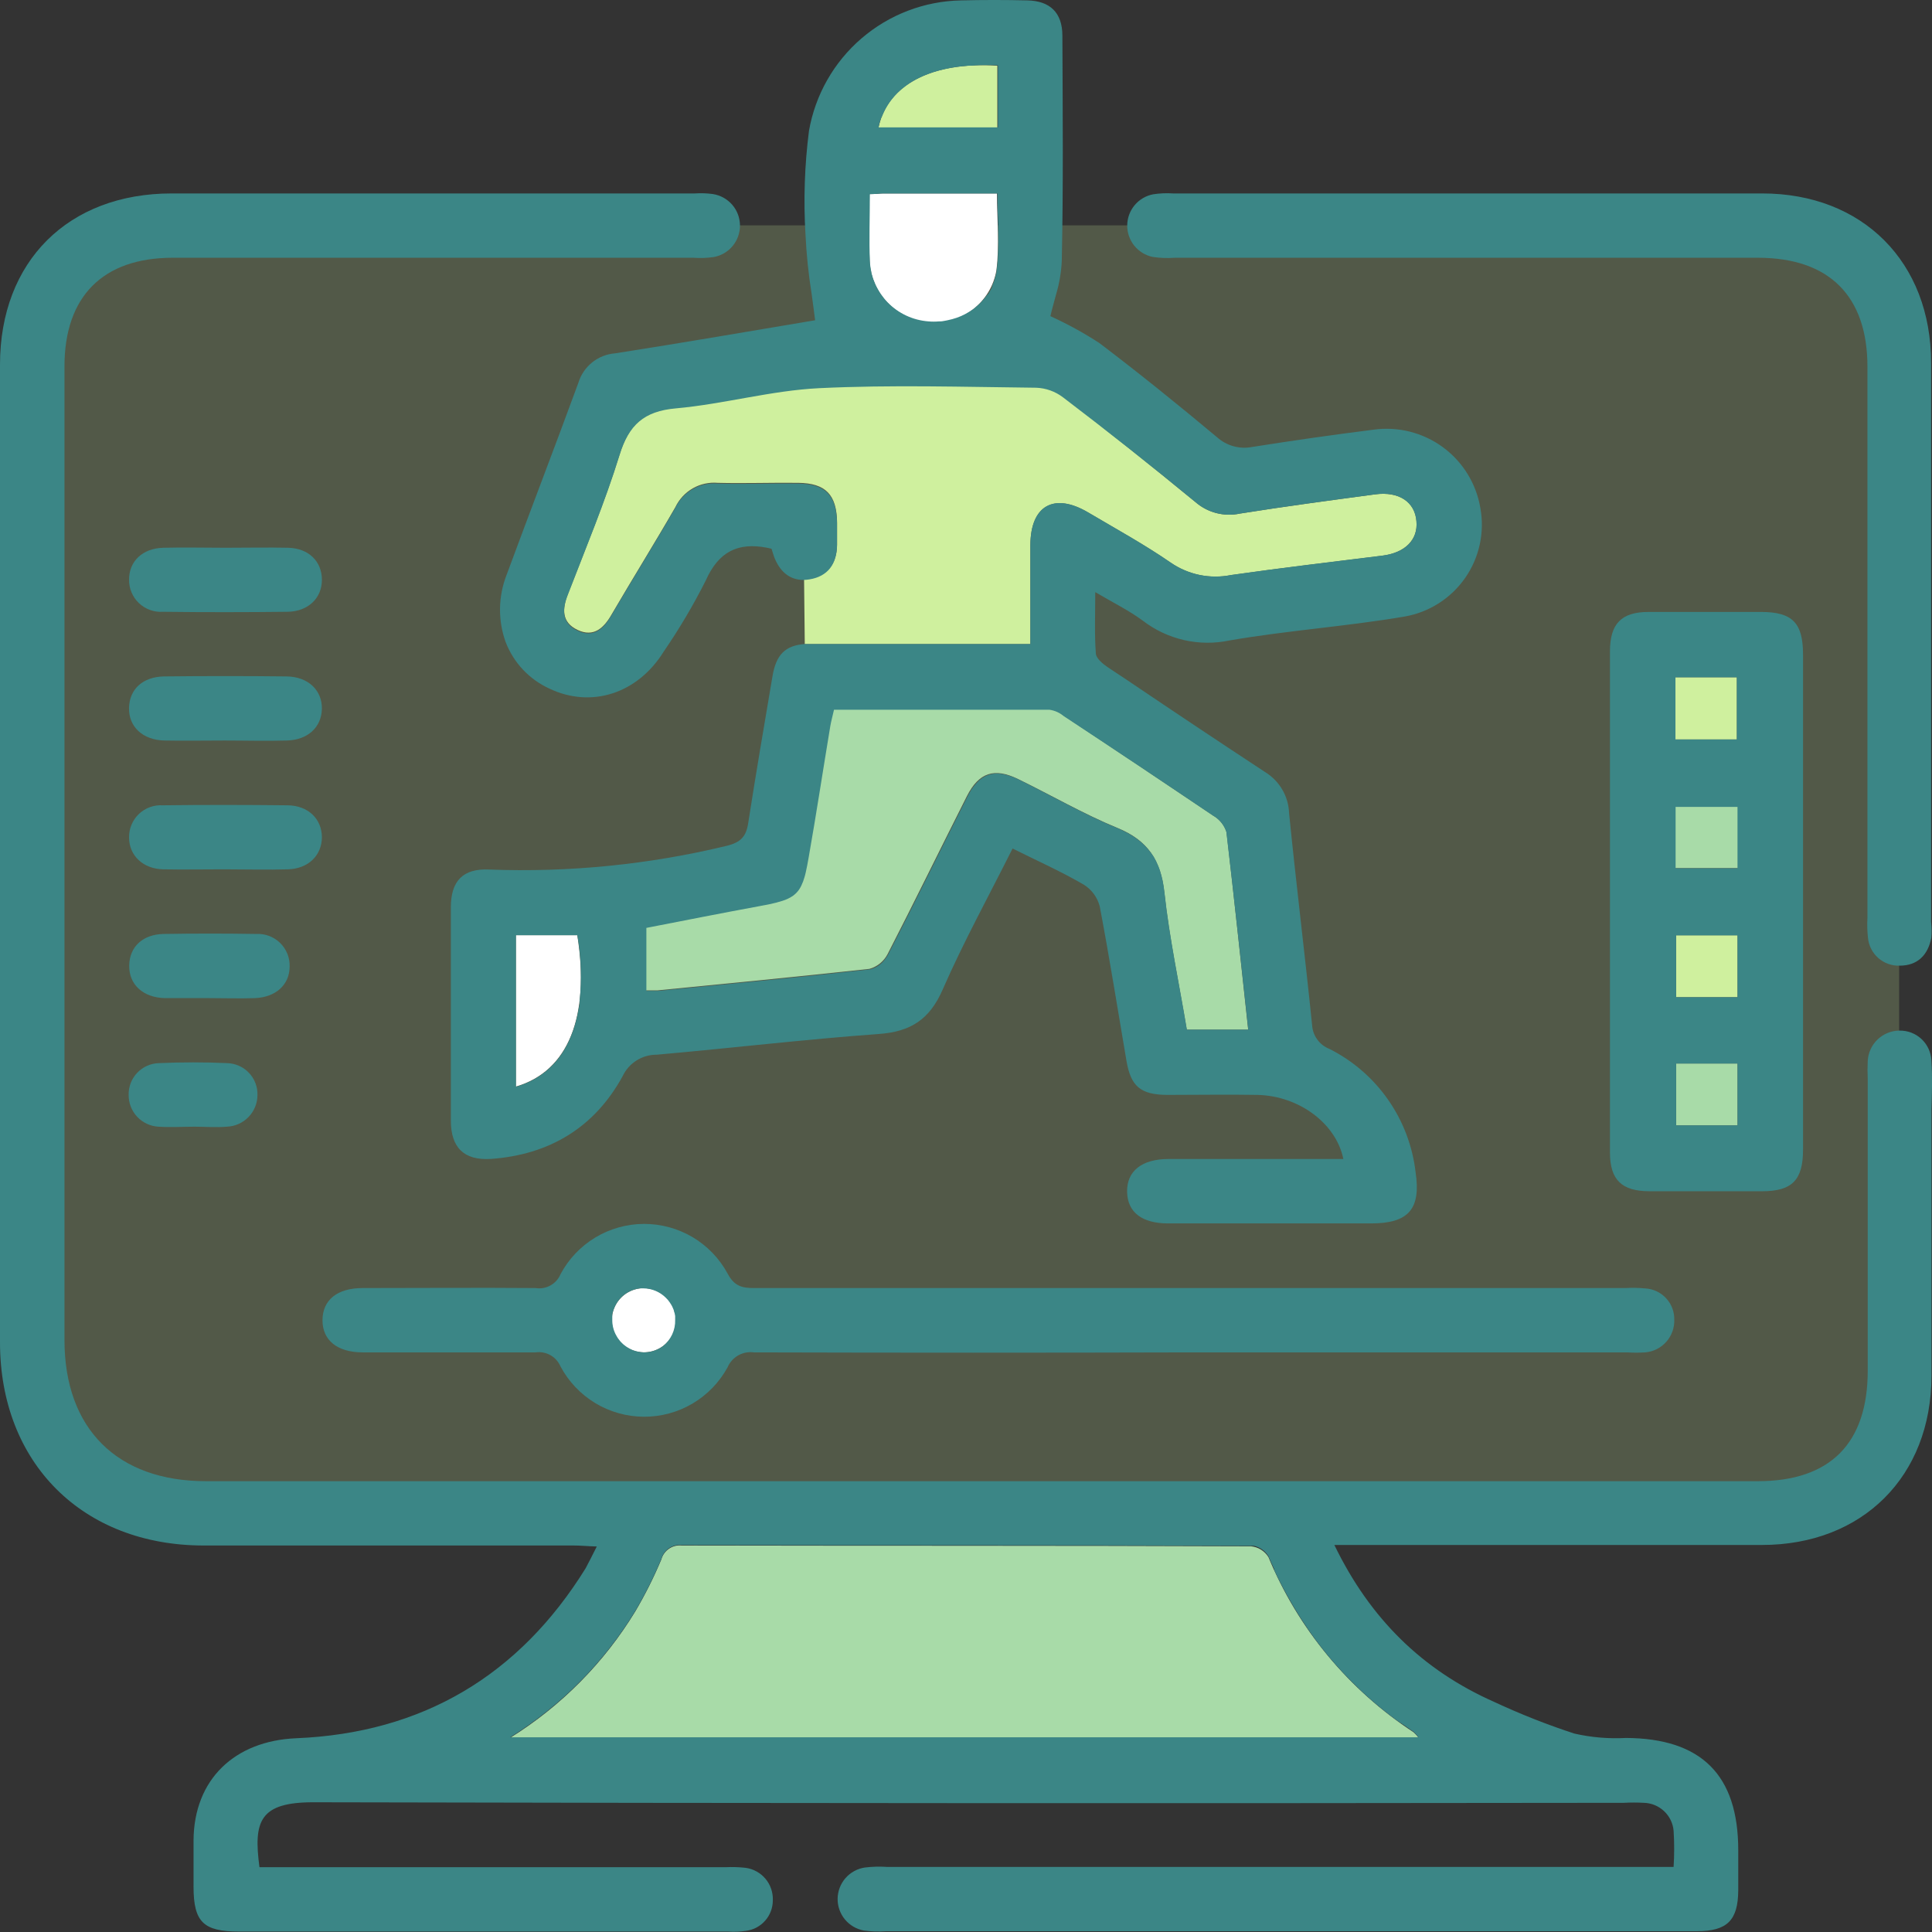
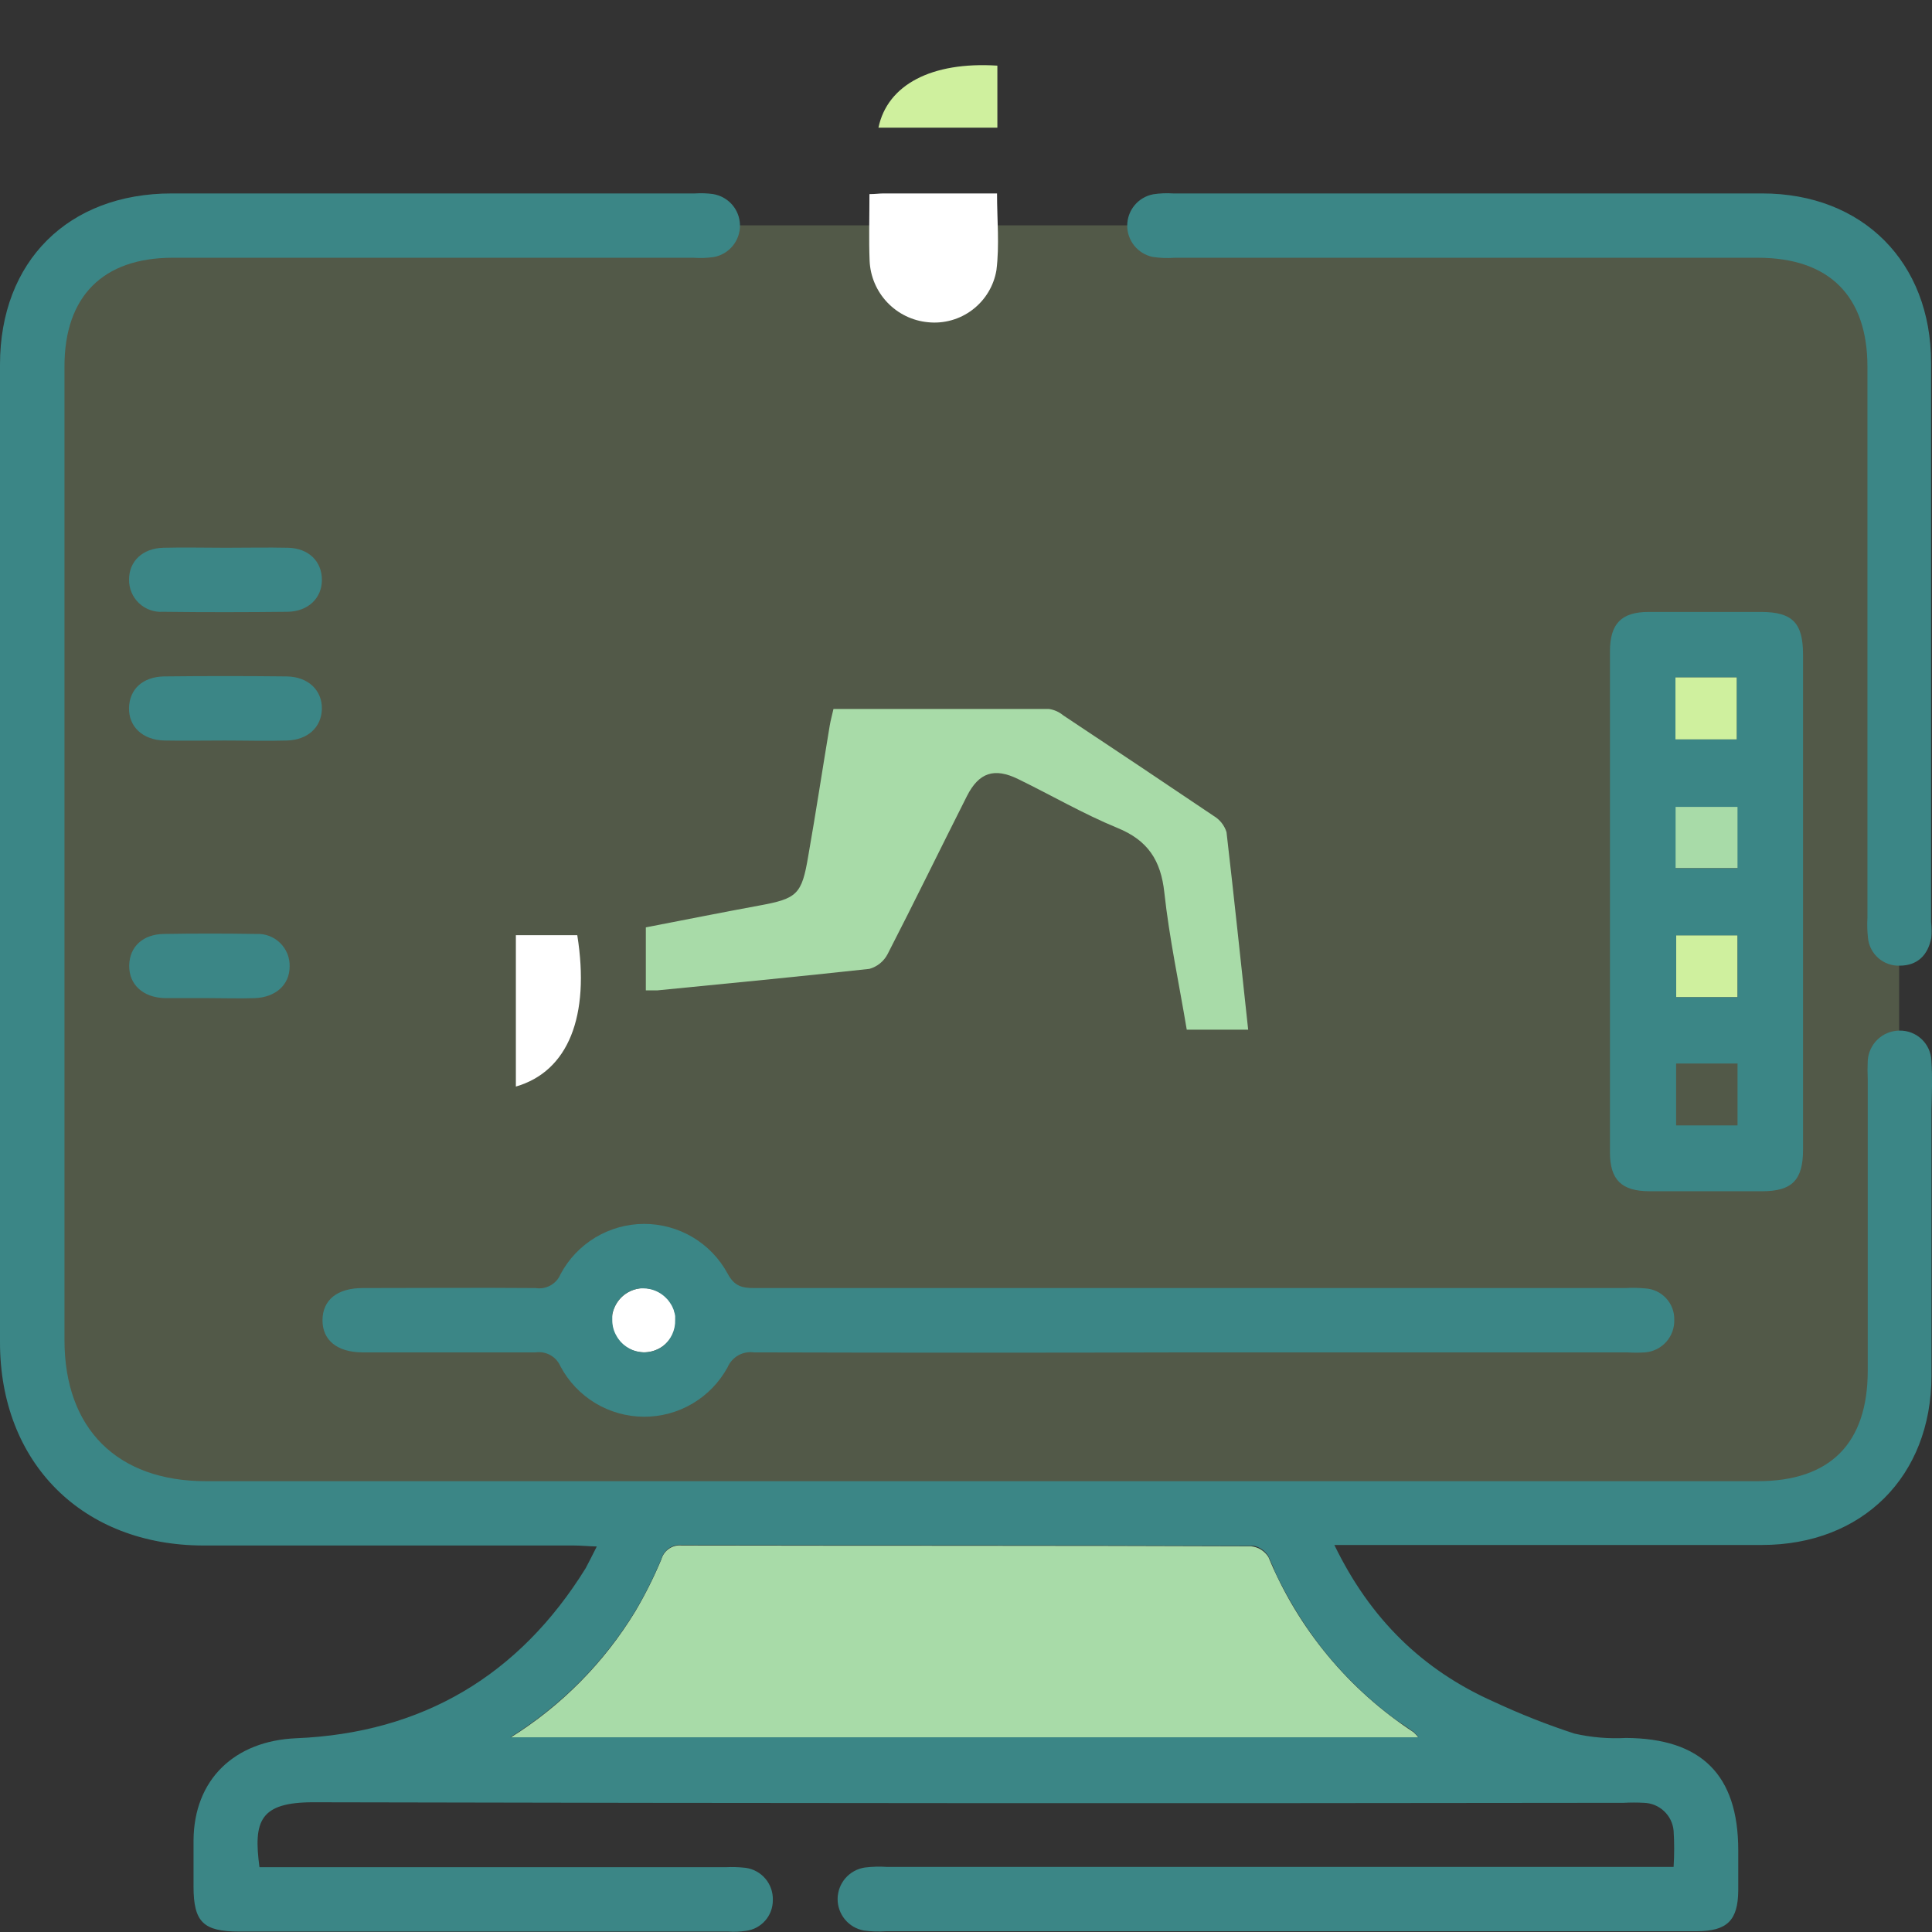
<svg xmlns="http://www.w3.org/2000/svg" width="80" height="80" viewBox="0 0 80 80" fill="none">
  <rect x="0" y="0" width="80" height="80" fill="#333333" stroke="none" />
  <g clip-path="url(#clip0_280_2042)">
    <path opacity="0.2" d="M71.201 9.332H8.802C4.694 9.332 1.363 12.662 1.363 16.77V55.055C1.363 59.163 4.694 62.493 8.802 62.493H71.201C75.309 62.493 78.639 59.163 78.639 55.055V16.77C78.639 12.662 75.309 9.332 71.201 9.332Z" fill="#CFF09E" />
    <path d="M21.126 71.958C23.239 70.643 25.014 68.85 26.307 66.723C26.715 66.031 27.075 65.312 27.385 64.572C27.435 64.389 27.549 64.231 27.706 64.126C27.863 64.02 28.052 63.974 28.24 63.996C36.092 64.012 43.943 63.996 51.798 64.028C51.945 64.041 52.087 64.088 52.213 64.165C52.338 64.242 52.444 64.348 52.523 64.473C53.75 67.443 55.846 69.972 58.537 71.73C58.613 71.798 58.681 71.875 58.74 71.958H21.126Z" fill="#A8DBA8" />
    <path d="M51.684 42.637H49.141C48.823 40.73 48.419 38.854 48.213 36.96C48.069 35.622 47.529 34.795 46.264 34.28C44.859 33.702 43.533 32.929 42.163 32.262C41.175 31.776 40.536 31.985 40.04 32.961C38.94 35.139 37.872 37.332 36.756 39.503C36.679 39.652 36.572 39.784 36.442 39.89C36.312 39.996 36.161 40.074 36 40.119C33.078 40.437 30.151 40.723 27.223 41.009C27.087 41.009 26.947 41.009 26.743 41.009V38.4C28.298 38.101 29.865 37.786 31.438 37.497C33.012 37.208 33.199 37.039 33.466 35.456C33.784 33.651 34.057 31.846 34.356 30.053C34.391 29.837 34.452 29.627 34.512 29.357C37.503 29.357 40.469 29.357 43.435 29.357C43.653 29.389 43.857 29.48 44.026 29.621C46.107 31 48.183 32.388 50.253 33.784C50.508 33.935 50.698 34.174 50.787 34.455C51.099 37.147 51.382 39.855 51.684 42.637Z" fill="#A8DBA8" />
    <path d="M36.002 8.038C36.25 8.038 36.409 8.01 36.571 8.01H41.285C41.285 9.097 41.39 10.152 41.26 11.188C41.15 11.84 40.795 12.425 40.27 12.825C39.744 13.226 39.085 13.411 38.428 13.343C37.785 13.283 37.187 12.992 36.742 12.524C36.298 12.057 36.037 11.445 36.009 10.801C35.974 9.911 36.002 9.024 36.002 8.038Z" fill="white" />
    <path d="M21.361 44.992V38.724H23.904C24.438 42.08 23.532 44.362 21.361 44.992Z" fill="white" />
    <path d="M41.299 2.718V5.286H36.375C36.744 3.512 38.572 2.543 41.299 2.718Z" fill="#CFF09E" />
    <path d="M27.992 54.636C27.998 54.899 27.926 55.159 27.784 55.381C27.642 55.604 27.437 55.779 27.196 55.885C26.954 55.99 26.686 56.022 26.427 55.974C26.167 55.927 25.927 55.804 25.738 55.62C25.549 55.436 25.418 55.2 25.364 54.942C25.309 54.684 25.333 54.416 25.431 54.171C25.53 53.926 25.699 53.716 25.917 53.568C26.136 53.42 26.393 53.34 26.657 53.339C27.004 53.341 27.336 53.477 27.585 53.719C27.834 53.96 27.98 54.289 27.992 54.636Z" fill="white" />
    <path d="M69.377 28.044H71.92V30.619H69.377V28.044Z" fill="#CFF09E" />
    <path d="M71.964 33.403V35.946H69.37V33.403H71.964Z" fill="#A8DBA8" />
    <path d="M71.948 38.727V41.292H69.405V38.727H71.948Z" fill="#CFF09E" />
-     <path d="M69.405 44.038H71.948V46.6H69.405V44.038Z" fill="#A8DBA8" />
-     <path d="M58.652 21.585C58.722 22.345 58.178 22.889 57.247 23.009C55.155 23.27 53.06 23.515 50.972 23.813C50.543 23.899 50.101 23.897 49.672 23.809C49.243 23.72 48.837 23.547 48.477 23.299C47.38 22.542 46.207 21.9 45.063 21.223C43.645 20.384 42.672 20.934 42.666 22.571C42.666 23.922 42.666 25.272 42.666 26.671H41.652C38.956 26.671 36.264 26.671 33.571 26.671C33.484 26.671 33.402 26.671 33.324 26.671L33.295 23.982C33.37 23.979 33.446 23.972 33.52 23.96C34.277 23.839 34.655 23.324 34.662 22.545C34.662 22.227 34.662 21.938 34.662 21.633C34.646 20.479 34.185 20.006 33.053 19.993C31.922 19.98 30.828 20.021 29.719 19.993C29.359 19.962 28.999 20.042 28.686 20.221C28.373 20.401 28.122 20.672 27.967 20.997C27.109 22.488 26.197 23.95 25.323 25.447C25.005 26.003 24.585 26.401 23.914 26.083C23.244 25.765 23.279 25.196 23.52 24.586C24.254 22.679 25.052 20.772 25.656 18.817C26.041 17.568 26.664 16.995 27.989 16.878C29.973 16.7 31.931 16.14 33.915 16.042C36.906 15.896 39.913 15.991 42.911 16.023C43.312 16.038 43.7 16.177 44.02 16.42C45.866 17.846 47.69 19.301 49.494 20.784C49.743 21.002 50.039 21.159 50.359 21.243C50.679 21.327 51.014 21.335 51.337 21.267C53.2 20.969 55.073 20.721 56.942 20.47C57.93 20.339 58.598 20.784 58.652 21.585Z" fill="#CFF09E" />
    <path d="M79.975 43.914C79.96 43.576 79.813 43.257 79.566 43.025C79.319 42.794 78.991 42.668 78.652 42.675C78.315 42.677 77.992 42.808 77.748 43.041C77.504 43.274 77.358 43.59 77.339 43.927C77.327 44.177 77.327 44.427 77.339 44.677V56.755C77.339 59.769 75.782 61.333 72.784 61.333H8.529C4.851 61.333 2.67 59.158 2.67 55.49C2.67 42.052 2.67 28.611 2.67 15.168C2.67 12.275 4.26 10.677 7.14 10.673H28.717C28.994 10.693 29.272 10.683 29.547 10.645C29.856 10.591 30.135 10.429 30.336 10.187C30.536 9.946 30.644 9.642 30.641 9.328C30.637 9.014 30.523 8.712 30.317 8.475C30.111 8.239 29.828 8.083 29.518 8.035C29.27 8.001 29.02 7.993 28.771 8.01C21.549 8.01 14.328 8.01 7.108 8.01C2.823 8.01 0.003 10.823 0 15.092C0 28.587 0 42.085 0 55.583C0 60.579 3.42 63.993 8.43 63.996C13.539 63.996 18.649 63.996 23.758 63.996C24.047 63.996 24.33 64.025 24.712 64.037C24.524 64.403 24.394 64.673 24.251 64.937C21.492 69.387 17.486 71.761 12.264 71.977C9.721 72.085 8.03 73.675 8.014 76.208C8.014 76.844 8.014 77.479 8.014 78.115C8.014 79.584 8.417 79.981 9.896 79.981C16.647 79.981 23.397 79.981 30.144 79.981C30.393 79.999 30.644 79.989 30.891 79.952C31.2 79.913 31.483 79.761 31.687 79.527C31.892 79.293 32.003 78.992 32.001 78.681C32.012 78.358 31.904 78.042 31.696 77.795C31.488 77.548 31.195 77.387 30.875 77.343C30.599 77.312 30.32 77.303 30.043 77.317H10.744C10.49 75.41 10.744 74.622 12.998 74.628C31.079 74.669 49.159 74.676 67.237 74.651C67.515 74.636 67.793 74.636 68.07 74.651C68.38 74.659 68.677 74.781 68.903 74.993C69.13 75.205 69.271 75.492 69.3 75.801C69.332 76.302 69.332 76.804 69.3 77.305H36.727C36.422 77.284 36.116 77.293 35.812 77.33C35.502 77.376 35.218 77.531 35.011 77.767C34.805 78.003 34.689 78.305 34.684 78.619C34.679 78.932 34.787 79.237 34.986 79.479C35.186 79.721 35.465 79.884 35.774 79.94C36.077 79.98 36.384 79.989 36.689 79.968C47.77 79.968 58.852 79.968 69.933 79.968C70.044 79.968 70.155 79.968 70.251 79.968C71.522 79.968 71.967 79.517 71.977 78.28C71.977 77.724 71.977 77.168 71.977 76.615C71.977 73.497 70.451 71.981 67.323 71.965C66.608 72.004 65.891 71.943 65.193 71.784C64.059 71.414 62.949 70.975 61.868 70.471C58.912 69.161 56.738 67.041 55.253 63.974H56.29C61.846 63.974 67.401 63.974 72.956 63.974C77.123 63.974 79.968 61.132 79.978 56.981C79.978 53.32 79.978 49.652 79.978 45.987C79.994 45.303 80.022 44.623 79.975 43.914ZM56.286 69.94C56.379 70.032 56.474 70.121 56.569 70.204L56.671 70.296C56.785 70.398 56.903 70.499 57.024 70.598L57.122 70.681C57.227 70.77 57.335 70.852 57.44 70.935L57.58 71.046C57.726 71.157 57.876 71.269 58.028 71.364C58.181 71.459 58.362 71.599 58.534 71.71C58.61 71.779 58.678 71.856 58.737 71.939H21.126C23.239 70.624 25.014 68.831 26.308 66.704C26.715 66.012 27.075 65.293 27.385 64.552C27.435 64.37 27.549 64.212 27.706 64.106C27.863 64.001 28.052 63.955 28.24 63.977C36.092 63.993 43.943 63.977 51.798 64.009H51.877H51.925C52.048 64.037 52.164 64.09 52.267 64.163C52.37 64.237 52.456 64.331 52.523 64.438C52.599 64.619 52.678 64.797 52.764 64.975C52.763 64.988 52.763 65.001 52.764 65.013C52.837 65.169 52.911 65.331 52.987 65.474C53.089 65.678 53.197 65.878 53.305 66.075C53.378 66.205 53.451 66.336 53.527 66.463C53.559 66.52 53.591 66.574 53.626 66.628C53.721 66.787 53.82 66.946 53.918 67.095C54.59 68.135 55.385 69.091 56.286 69.94Z" fill="#3B8686" />
-     <path d="M47.322 25.701C47.825 26.088 48.406 26.362 49.024 26.503C49.642 26.645 50.284 26.651 50.905 26.521C53.308 26.105 55.756 25.94 58.162 25.53C58.664 25.442 59.143 25.257 59.572 24.983C60.002 24.71 60.373 24.354 60.665 23.937C60.957 23.519 61.163 23.048 61.272 22.551C61.38 22.054 61.39 21.54 61.299 21.039C61.13 20.027 60.571 19.121 59.744 18.515C58.916 17.909 57.884 17.65 56.868 17.793C55.19 18.005 53.515 18.244 51.843 18.509C51.587 18.558 51.324 18.547 51.074 18.477C50.824 18.408 50.593 18.282 50.399 18.108C48.81 16.779 47.182 15.463 45.523 14.205C44.876 13.784 44.198 13.412 43.495 13.092C43.552 12.822 43.648 12.514 43.733 12.18C43.866 11.733 43.944 11.272 43.966 10.807C44.032 7.698 44.004 4.59 43.991 1.478C43.991 0.524 43.479 0.038 42.545 0.016C41.61 -0.006 40.714 -0.006 39.795 0.016C38.281 0.045 36.825 0.601 35.676 1.587C34.527 2.573 33.757 3.928 33.498 5.419C33.315 6.849 33.267 8.294 33.355 9.733C33.394 10.551 33.479 11.367 33.609 12.177C33.657 12.536 33.708 12.898 33.752 13.261C31.108 13.703 28.294 14.192 25.471 14.631C25.124 14.657 24.793 14.788 24.521 15.006C24.25 15.223 24.05 15.518 23.949 15.851C22.976 18.505 21.959 21.143 20.98 23.797C20.629 24.689 20.613 25.677 20.935 26.579C21.262 27.437 21.915 28.133 22.75 28.514C24.489 29.341 26.409 28.721 27.49 26.97C28.134 26.031 28.714 25.05 29.226 24.033C29.753 22.85 30.548 22.444 31.769 22.682L31.947 22.723C31.975 22.819 32.01 22.923 32.048 23.041C32.274 23.648 32.684 24.023 33.291 24.014C33.367 24.011 33.442 24.003 33.517 23.991C34.273 23.871 34.652 23.356 34.658 22.577C34.658 22.259 34.658 21.97 34.658 21.665C34.642 20.511 34.181 20.037 33.05 20.025C31.918 20.012 30.825 20.053 29.715 20.025C29.356 19.994 28.995 20.074 28.683 20.253C28.37 20.433 28.119 20.703 27.964 21.029C27.105 22.52 26.193 23.982 25.319 25.479C25.001 26.035 24.581 26.433 23.911 26.115C23.24 25.797 23.275 25.228 23.517 24.618C24.251 22.71 25.049 20.803 25.653 18.849C26.037 17.599 26.66 17.027 27.986 16.91C29.97 16.732 31.928 16.172 33.911 16.074C36.902 15.928 39.91 16.023 42.907 16.055C43.309 16.07 43.696 16.209 44.016 16.452C45.864 17.857 47.69 19.301 49.493 20.784C49.742 21.002 50.038 21.159 50.358 21.243C50.678 21.327 51.013 21.335 51.337 21.267C53.2 20.969 55.072 20.721 56.941 20.47C57.93 20.336 58.581 20.788 58.651 21.582C58.721 22.377 58.178 22.885 57.246 23.006C55.155 23.267 53.06 23.512 50.972 23.81C50.542 23.896 50.1 23.894 49.672 23.806C49.243 23.717 48.837 23.544 48.476 23.295C47.38 22.539 46.207 21.897 45.062 21.22C43.645 20.381 42.672 20.93 42.666 22.567C42.666 23.918 42.666 25.269 42.666 26.668H41.651C38.956 26.668 36.263 26.668 33.571 26.668C33.484 26.668 33.401 26.668 33.323 26.668C32.509 26.728 32.137 27.113 31.988 27.996C31.645 30.021 31.298 32.046 30.983 34.074C30.898 34.636 30.681 34.881 30.078 35.027C26.865 35.802 23.561 36.131 20.258 36.006C19.168 35.952 18.669 36.483 18.669 37.567C18.669 40.51 18.669 43.455 18.669 46.4C18.669 47.519 19.212 48.056 20.322 47.989C22.741 47.818 24.613 46.696 25.78 44.566C25.905 44.298 26.105 44.071 26.355 43.913C26.605 43.754 26.895 43.671 27.191 43.673C30.259 43.403 33.32 43.037 36.394 42.815C37.713 42.719 38.495 42.211 39.035 40.974C39.897 39 40.943 37.106 41.928 35.135C42.961 35.65 43.947 36.089 44.878 36.632C45.206 36.837 45.443 37.16 45.539 37.535C45.943 39.661 46.28 41.797 46.645 43.93C46.827 44.995 47.236 45.329 48.336 45.338C49.586 45.338 50.835 45.316 52.084 45.338C53.801 45.383 55.33 46.527 55.625 47.992H48.384C47.275 47.992 46.652 48.498 46.671 49.356C46.69 50.214 47.306 50.656 48.362 50.659H56.776C58.321 50.659 58.845 50.065 58.617 48.542C58.492 47.461 58.101 46.427 57.477 45.535C56.853 44.642 56.017 43.919 55.044 43.431C54.843 43.352 54.669 43.217 54.543 43.041C54.416 42.866 54.343 42.658 54.331 42.443C54.033 39.515 53.67 36.594 53.378 33.667C53.366 33.323 53.268 32.987 53.094 32.691C52.919 32.394 52.674 32.145 52.38 31.966C50.472 30.714 48.565 29.439 46.658 28.152L45.882 27.637C45.669 27.494 45.39 27.265 45.377 27.062C45.316 26.255 45.352 25.438 45.352 24.519C46.099 24.958 46.75 25.279 47.322 25.701ZM36.514 4.844C36.537 4.78 36.565 4.72 36.591 4.663C36.659 4.516 36.74 4.376 36.832 4.243C36.871 4.186 36.915 4.129 36.96 4.075C37.022 3.997 37.089 3.923 37.16 3.852C37.268 3.744 37.385 3.644 37.51 3.554C37.594 3.491 37.682 3.432 37.773 3.379C37.867 3.321 37.963 3.269 38.063 3.223C38.166 3.171 38.272 3.126 38.38 3.086C38.473 3.048 38.565 3.016 38.663 2.985L38.752 2.959C38.854 2.927 38.96 2.899 39.07 2.873L39.283 2.829C39.353 2.814 39.426 2.801 39.503 2.791C39.559 2.778 39.616 2.769 39.674 2.765L39.849 2.743C39.932 2.743 40.017 2.724 40.106 2.721C40.196 2.718 40.3 2.721 40.402 2.705C40.708 2.689 41.015 2.689 41.321 2.705V5.273H36.375C36.406 5.127 36.448 4.984 36.502 4.844H36.514ZM40.85 12.244C40.808 12.305 40.761 12.364 40.711 12.418C40.662 12.477 40.61 12.532 40.555 12.584C40.494 12.641 40.428 12.698 40.361 12.752C40.294 12.806 40.285 12.813 40.243 12.838L40.154 12.898C39.929 13.041 39.684 13.148 39.426 13.216C39.359 13.235 39.29 13.251 39.223 13.264L39.089 13.289C39.044 13.299 38.999 13.305 38.953 13.308H38.88C38.735 13.321 38.589 13.321 38.444 13.308C37.803 13.26 37.202 12.98 36.753 12.52C36.651 12.415 36.559 12.301 36.476 12.18C36.438 12.126 36.403 12.07 36.371 12.012L36.314 11.91C36.286 11.86 36.26 11.808 36.238 11.754C36.222 11.716 36.206 11.681 36.194 11.643C36.166 11.581 36.143 11.518 36.127 11.452C36.109 11.401 36.094 11.349 36.082 11.296C36.08 11.286 36.08 11.275 36.082 11.265C36.064 11.191 36.05 11.117 36.041 11.042C36.029 10.96 36.021 10.877 36.019 10.794C35.984 9.911 36.019 9.024 36.019 8.038C36.267 8.038 36.425 8.01 36.588 8.01H41.302C41.302 8.328 41.302 8.677 41.321 9.005C41.337 9.539 41.353 10.066 41.321 10.594C41.321 10.794 41.295 10.991 41.27 11.185C41.27 11.255 41.257 11.325 41.232 11.395C41.222 11.445 41.209 11.494 41.191 11.541C41.184 11.577 41.174 11.612 41.162 11.646C41.14 11.71 41.114 11.773 41.086 11.834C41.086 11.847 41.086 11.861 41.086 11.875C41.058 11.938 41.026 12 40.99 12.059C40.965 12.104 40.939 12.145 40.911 12.186C40.888 12.207 40.863 12.226 40.838 12.244H40.85ZM24.003 41.486C24.003 41.575 23.99 41.661 23.965 41.743C23.925 41.995 23.868 42.244 23.793 42.487C23.76 42.602 23.72 42.716 23.675 42.827L23.609 42.989C23.565 43.098 23.515 43.204 23.459 43.307C23.405 43.406 23.348 43.501 23.291 43.593C23.234 43.685 23.167 43.775 23.1 43.857C22.902 44.109 22.667 44.329 22.404 44.512L22.29 44.588C22.253 44.614 22.215 44.637 22.175 44.658C22.118 44.693 22.058 44.725 22 44.754C21.797 44.856 21.584 44.939 21.364 45.001V38.724H23.908C24.066 39.636 24.096 40.566 23.997 41.486H24.003ZM50.247 33.781C50.501 33.932 50.691 34.17 50.781 34.452C51.099 37.147 51.388 39.855 51.69 42.637H49.147C48.829 40.73 48.425 38.854 48.219 36.96C48.2 36.791 48.177 36.642 48.146 36.48C48.115 36.334 48.077 36.19 48.031 36.047C48.01 35.98 47.985 35.913 47.955 35.847C47.905 35.721 47.845 35.599 47.777 35.482C47.706 35.37 47.626 35.264 47.538 35.164C47.495 35.112 47.45 35.062 47.402 35.014C47.37 34.98 47.335 34.948 47.3 34.916L47.246 34.868C47.198 34.827 47.148 34.787 47.097 34.751C47.043 34.706 46.982 34.668 46.922 34.627C46.865 34.589 46.804 34.554 46.744 34.519L46.515 34.404C46.441 34.365 46.366 34.331 46.289 34.299L45.895 34.134L45.504 33.956L45.145 33.788C44.322 33.39 43.514 32.952 42.697 32.538C42.529 32.453 42.357 32.364 42.185 32.281L42.122 32.252C41.964 32.178 41.799 32.119 41.629 32.078C41.582 32.065 41.534 32.055 41.486 32.049C41.206 31.996 40.917 32.054 40.679 32.211C40.626 32.246 40.576 32.286 40.529 32.329C40.381 32.471 40.255 32.633 40.154 32.812C40.122 32.866 40.094 32.923 40.062 32.983C38.962 35.161 37.894 37.354 36.778 39.525C36.738 39.598 36.692 39.667 36.639 39.731C36.488 39.936 36.269 40.082 36.022 40.141C34.564 40.303 33.102 40.456 31.635 40.602C30.173 40.748 28.707 40.888 27.245 41.031C27.109 41.031 26.969 41.031 26.765 41.031V38.422C28.32 38.12 29.89 37.808 31.46 37.519L31.867 37.44C32.049 37.404 32.228 37.357 32.404 37.3C32.564 37.251 32.716 37.177 32.853 37.081C32.892 37.051 32.929 37.019 32.964 36.985C32.989 36.957 33.015 36.931 33.037 36.903C33.062 36.874 33.084 36.843 33.104 36.81C33.133 36.767 33.158 36.721 33.18 36.674C33.234 36.563 33.277 36.449 33.31 36.33C33.329 36.264 33.349 36.197 33.364 36.124C33.406 35.939 33.447 35.727 33.488 35.488C33.806 33.683 34.08 31.877 34.378 30.085C34.413 29.869 34.474 29.659 34.534 29.389C37.525 29.389 40.491 29.389 43.457 29.389C43.675 29.42 43.879 29.512 44.048 29.652C46.108 31.009 48.172 32.385 50.24 33.781H50.247Z" fill="#3B8686" />
    <path d="M68.133 53.351C67.856 53.325 67.578 53.32 67.3 53.336C55.278 53.336 43.254 53.336 31.228 53.336C30.722 53.336 30.404 53.256 30.128 52.735C29.79 52.111 29.289 51.59 28.679 51.228C28.068 50.867 27.371 50.677 26.662 50.679C25.952 50.682 25.257 50.877 24.649 51.243C24.041 51.61 23.544 52.134 23.211 52.76C23.129 52.958 22.982 53.122 22.796 53.226C22.609 53.331 22.392 53.369 22.181 53.336C19.791 53.316 17.413 53.336 15.013 53.336C13.961 53.336 13.357 53.834 13.354 54.664C13.35 55.494 13.961 55.996 15.013 55.999C17.4 55.999 19.781 55.999 22.178 55.999C22.389 55.969 22.605 56.01 22.791 56.114C22.977 56.219 23.123 56.382 23.208 56.578C23.541 57.204 24.037 57.729 24.644 58.097C25.251 58.464 25.947 58.66 26.656 58.664C27.366 58.668 28.064 58.48 28.675 58.119C29.286 57.758 29.788 57.239 30.128 56.616C30.217 56.408 30.372 56.235 30.569 56.123C30.766 56.012 30.994 55.968 31.218 55.999C37.273 56.016 43.327 56.016 49.382 55.999H67.377C67.626 56.015 67.877 56.015 68.127 55.999C68.463 55.97 68.775 55.813 68.999 55.56C69.222 55.308 69.34 54.979 69.328 54.642C69.334 54.314 69.213 53.997 68.99 53.757C68.767 53.516 68.46 53.371 68.133 53.351ZM27.445 55.748C27.377 55.798 27.303 55.841 27.226 55.875L27.111 55.923C26.989 55.968 26.86 55.993 26.73 55.999C26.623 56.003 26.516 55.992 26.412 55.967C26.369 55.961 26.328 55.95 26.288 55.935C26.23 55.919 26.173 55.897 26.119 55.869C26.078 55.85 26.037 55.827 25.999 55.802C25.965 55.785 25.933 55.763 25.903 55.738L25.846 55.697C25.811 55.669 25.778 55.638 25.747 55.605C25.716 55.577 25.688 55.546 25.662 55.513C25.638 55.484 25.615 55.455 25.595 55.424C25.573 55.393 25.552 55.362 25.535 55.328C25.413 55.126 25.35 54.894 25.353 54.658C25.35 54.613 25.35 54.569 25.353 54.524C25.353 54.486 25.353 54.451 25.353 54.413C25.362 54.362 25.376 54.312 25.395 54.264C25.402 54.24 25.41 54.217 25.42 54.194C25.489 54.01 25.597 53.844 25.738 53.707C25.782 53.665 25.828 53.625 25.878 53.59C25.922 53.558 25.967 53.529 26.015 53.504L26.129 53.447L26.247 53.402C26.329 53.376 26.415 53.358 26.501 53.348C26.545 53.345 26.59 53.345 26.634 53.348C26.726 53.348 26.818 53.358 26.908 53.377C27.157 53.431 27.385 53.554 27.566 53.733C27.596 53.761 27.625 53.791 27.652 53.822C27.706 53.888 27.755 53.958 27.798 54.032C27.82 54.068 27.839 54.107 27.855 54.146C27.874 54.184 27.89 54.223 27.903 54.264C27.903 54.305 27.928 54.346 27.938 54.388L27.957 54.496C27.96 54.546 27.96 54.597 27.957 54.648C27.964 54.859 27.921 55.068 27.832 55.259C27.743 55.45 27.61 55.618 27.445 55.748Z" fill="#3B8686" />
    <path d="M72.937 25.339C71.382 25.339 69.828 25.339 68.27 25.339C67.139 25.339 66.665 25.822 66.665 26.976C66.665 33.89 66.665 40.805 66.665 47.719C66.665 48.854 67.148 49.324 68.299 49.327C69.856 49.327 71.412 49.327 72.965 49.327C74.205 49.327 74.66 48.863 74.66 47.605C74.66 44.191 74.66 40.775 74.66 37.357C74.66 33.939 74.66 30.523 74.66 27.11C74.66 25.794 74.224 25.346 72.937 25.339ZM69.376 28.044H71.919V30.619H69.376V28.044ZM71.948 46.6H69.405V44.038H71.948V46.6ZM69.405 41.292V38.73H71.948V41.292H69.405ZM69.383 35.955V33.413H71.948V35.955H69.383Z" fill="#3B8686" />
    <path d="M79.971 38.832C79.835 39.55 79.396 39.986 78.662 39.986C78.337 39.998 78.021 39.885 77.777 39.671C77.533 39.457 77.379 39.158 77.349 38.835C77.318 38.56 77.31 38.282 77.327 38.005V15.19C77.327 12.25 75.737 10.677 72.8 10.673H48.642C48.337 10.695 48.031 10.684 47.729 10.639C47.43 10.576 47.161 10.412 46.969 10.174C46.777 9.936 46.673 9.638 46.676 9.333C46.678 9.027 46.787 8.731 46.983 8.496C47.179 8.261 47.451 8.102 47.751 8.045C48.026 8.003 48.304 7.991 48.581 8.01C52.716 8.01 56.848 8.01 60.978 8.01C64.973 8.01 68.97 8.01 72.969 8.01C77.13 8.01 79.962 10.855 79.962 15.022C79.962 22.739 79.962 30.456 79.962 38.171C79.987 38.39 79.99 38.612 79.971 38.832Z" fill="#3B8686" />
    <path d="M13.329 24.014C13.329 24.767 12.76 25.32 11.908 25.333C10.188 25.352 8.465 25.355 6.746 25.333C6.564 25.345 6.382 25.319 6.211 25.257C6.04 25.195 5.884 25.098 5.752 24.973C5.62 24.847 5.516 24.696 5.446 24.528C5.376 24.36 5.341 24.18 5.344 23.998C5.344 23.238 5.903 22.704 6.762 22.682C7.62 22.66 8.481 22.682 9.343 22.682C10.204 22.682 11.062 22.663 11.927 22.682C12.792 22.701 13.332 23.257 13.329 24.014Z" fill="#3B8686" />
    <path d="M13.328 29.366C13.306 30.116 12.744 30.638 11.885 30.663C11.027 30.689 10.162 30.663 9.301 30.663C8.44 30.663 7.635 30.679 6.802 30.663C5.903 30.641 5.321 30.085 5.343 29.303C5.366 28.521 5.922 28.031 6.783 28.009C8.479 27.99 10.174 27.99 11.869 28.009C12.766 28.022 13.348 28.587 13.328 29.366Z" fill="#3B8686" />
-     <path d="M13.329 34.662C13.329 35.415 12.773 35.971 11.927 35.997C11.082 36.022 10.147 35.997 9.257 35.997C8.427 35.997 7.595 36.013 6.762 35.997C5.929 35.981 5.347 35.434 5.344 34.681C5.341 34.499 5.375 34.319 5.445 34.151C5.515 33.983 5.619 33.832 5.75 33.706C5.882 33.581 6.038 33.484 6.209 33.422C6.379 33.36 6.561 33.334 6.743 33.346C8.466 33.324 10.188 33.327 11.908 33.346C12.76 33.355 13.323 33.908 13.329 34.662Z" fill="#3B8686" />
    <path d="M11.993 40.021C11.993 40.774 11.421 41.292 10.563 41.33C9.927 41.352 9.291 41.33 8.656 41.33C8.02 41.33 7.432 41.33 6.822 41.33C5.916 41.305 5.337 40.764 5.35 39.979C5.363 39.194 5.922 38.689 6.777 38.673C8.049 38.652 9.325 38.652 10.607 38.673C10.789 38.663 10.97 38.69 11.141 38.754C11.311 38.818 11.466 38.916 11.596 39.042C11.727 39.169 11.829 39.322 11.898 39.49C11.966 39.658 11.999 39.839 11.993 40.021Z" fill="#3B8686" />
-     <path d="M10.661 45.342C10.66 45.682 10.527 46.009 10.29 46.254C10.053 46.498 9.73 46.642 9.39 46.654C8.951 46.692 8.506 46.654 8.061 46.654C7.562 46.654 7.057 46.686 6.561 46.654C6.224 46.635 5.907 46.487 5.677 46.24C5.447 45.993 5.322 45.666 5.327 45.329C5.322 44.991 5.45 44.664 5.684 44.419C5.918 44.175 6.238 44.032 6.577 44.022C7.53 43.981 8.468 43.978 9.409 44.022C9.75 44.032 10.073 44.176 10.308 44.423C10.543 44.67 10.67 45.001 10.661 45.342Z" fill="#3B8686" />
  </g>
  <defs>
    <clipPath id="clip0_280_2042">
      <rect width="80" height="80" fill="white" />
    </clipPath>
  </defs>
</svg>